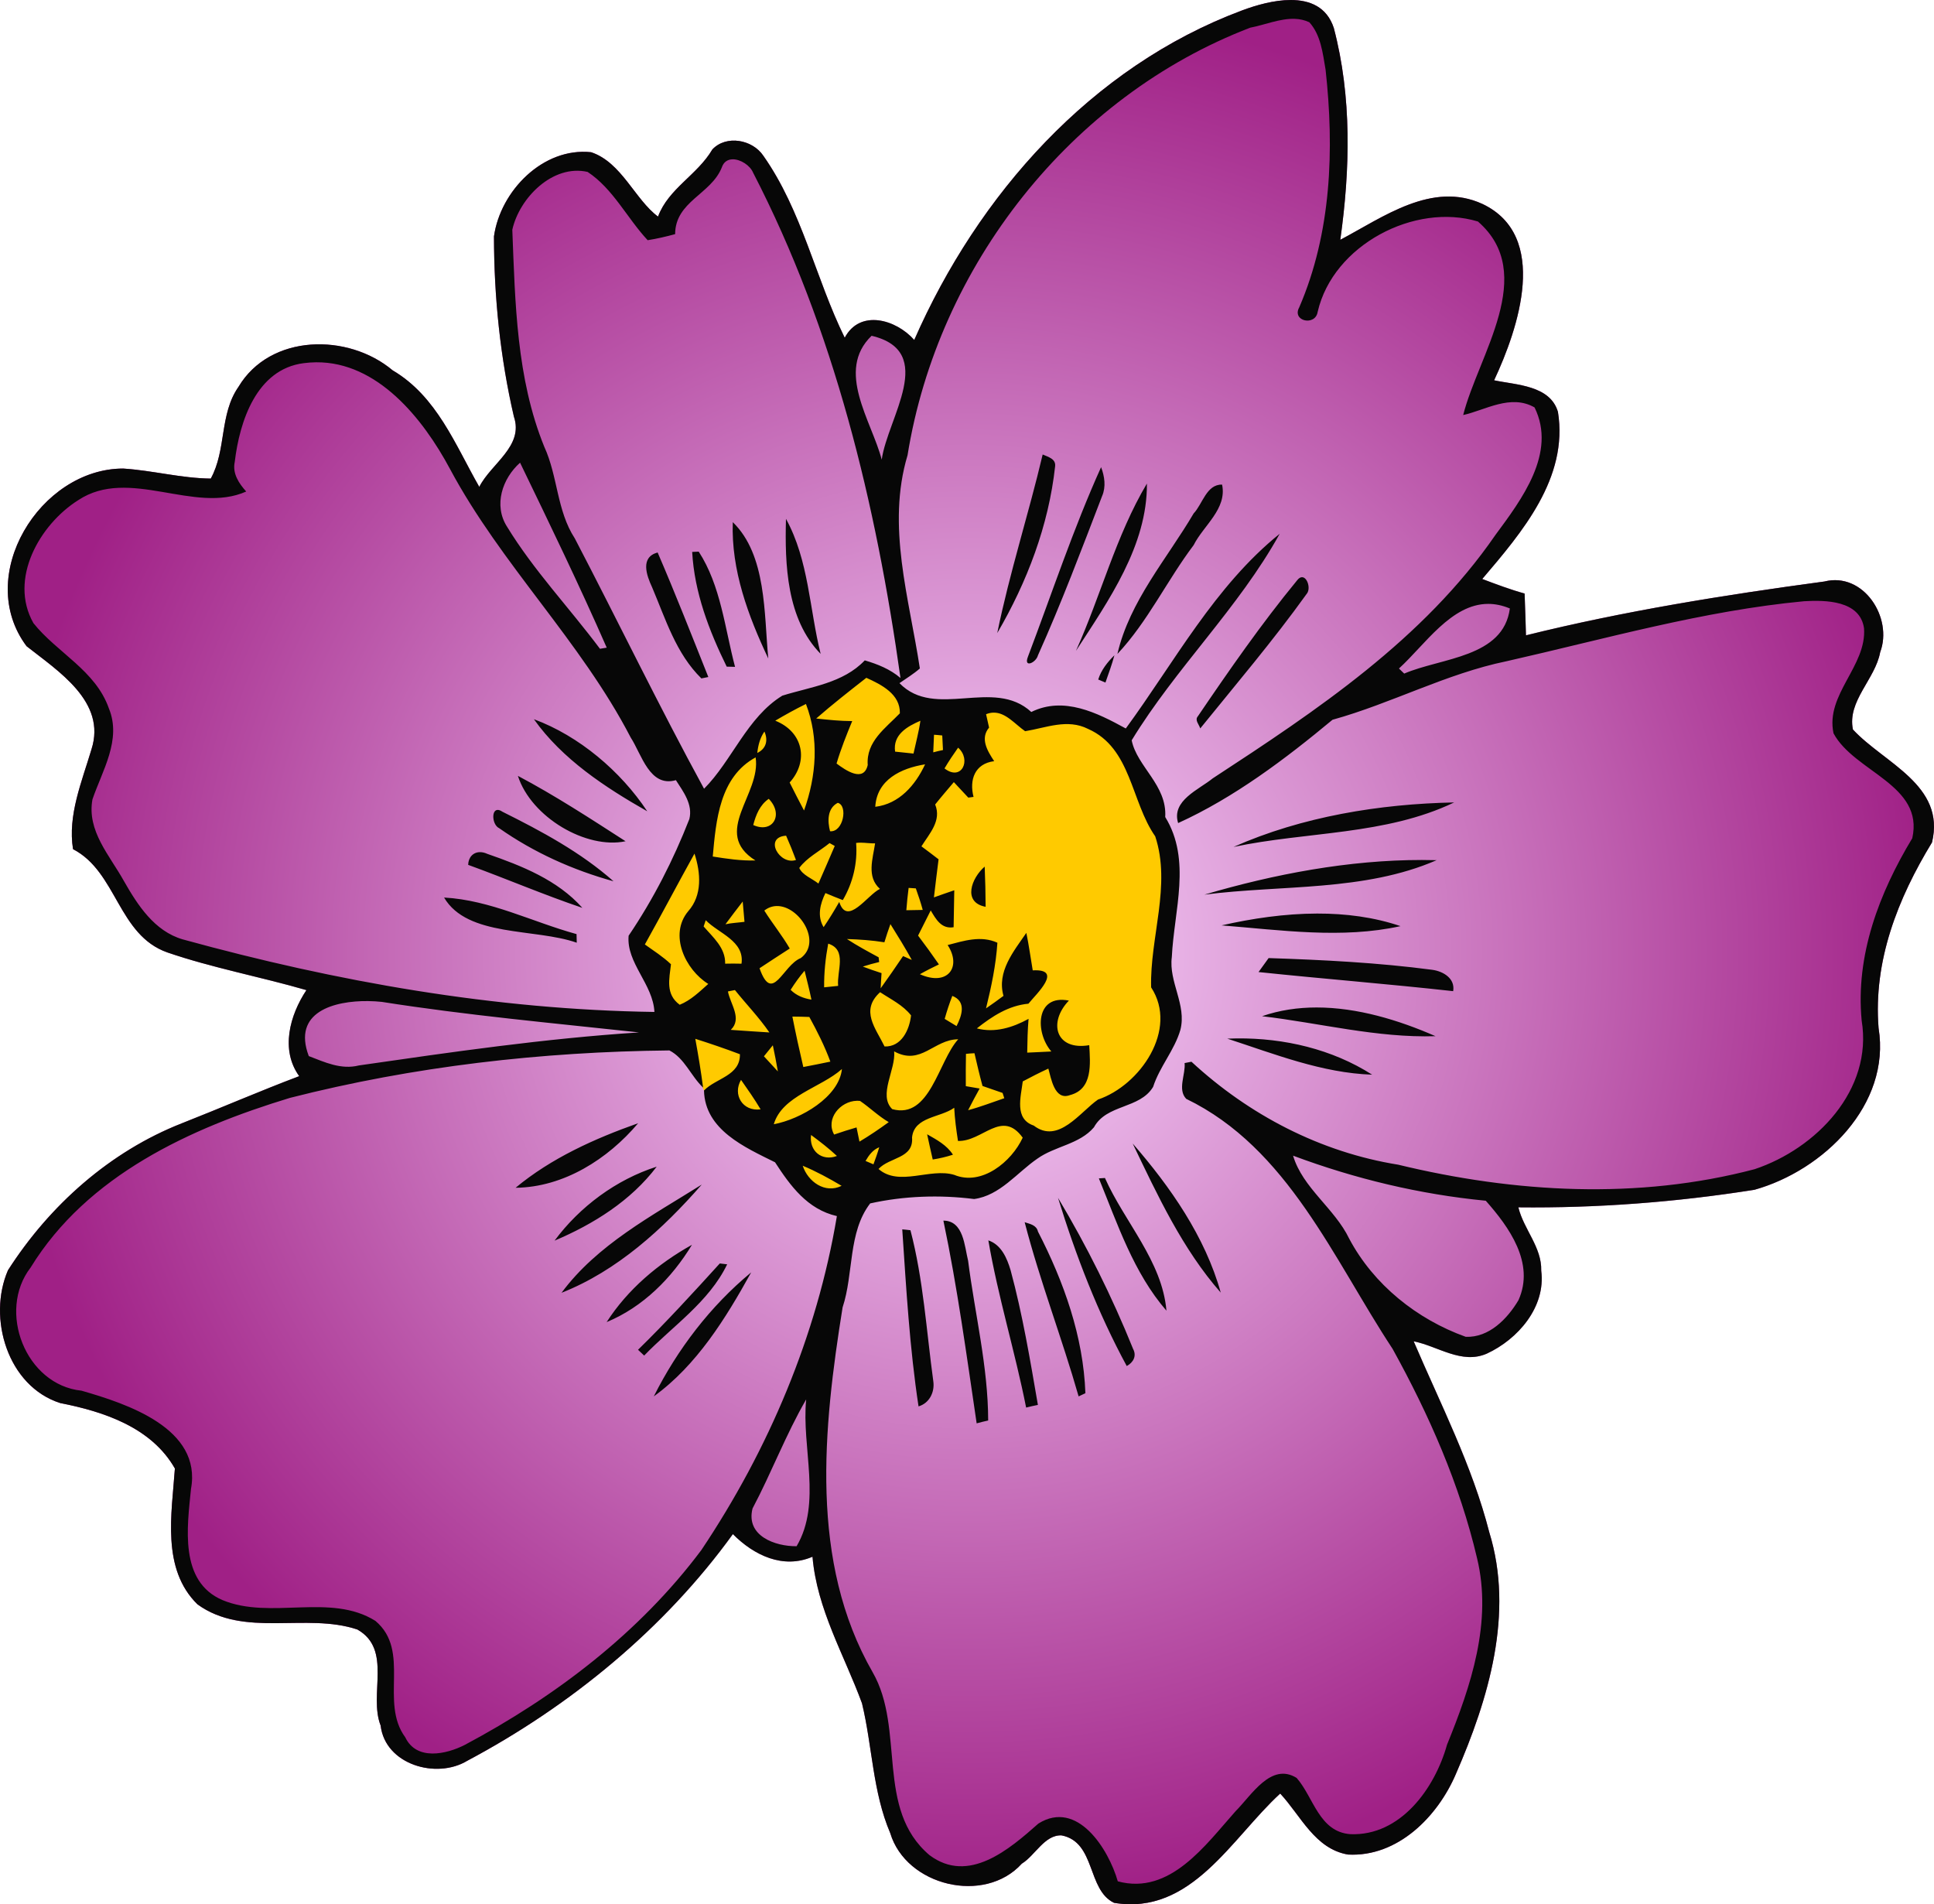
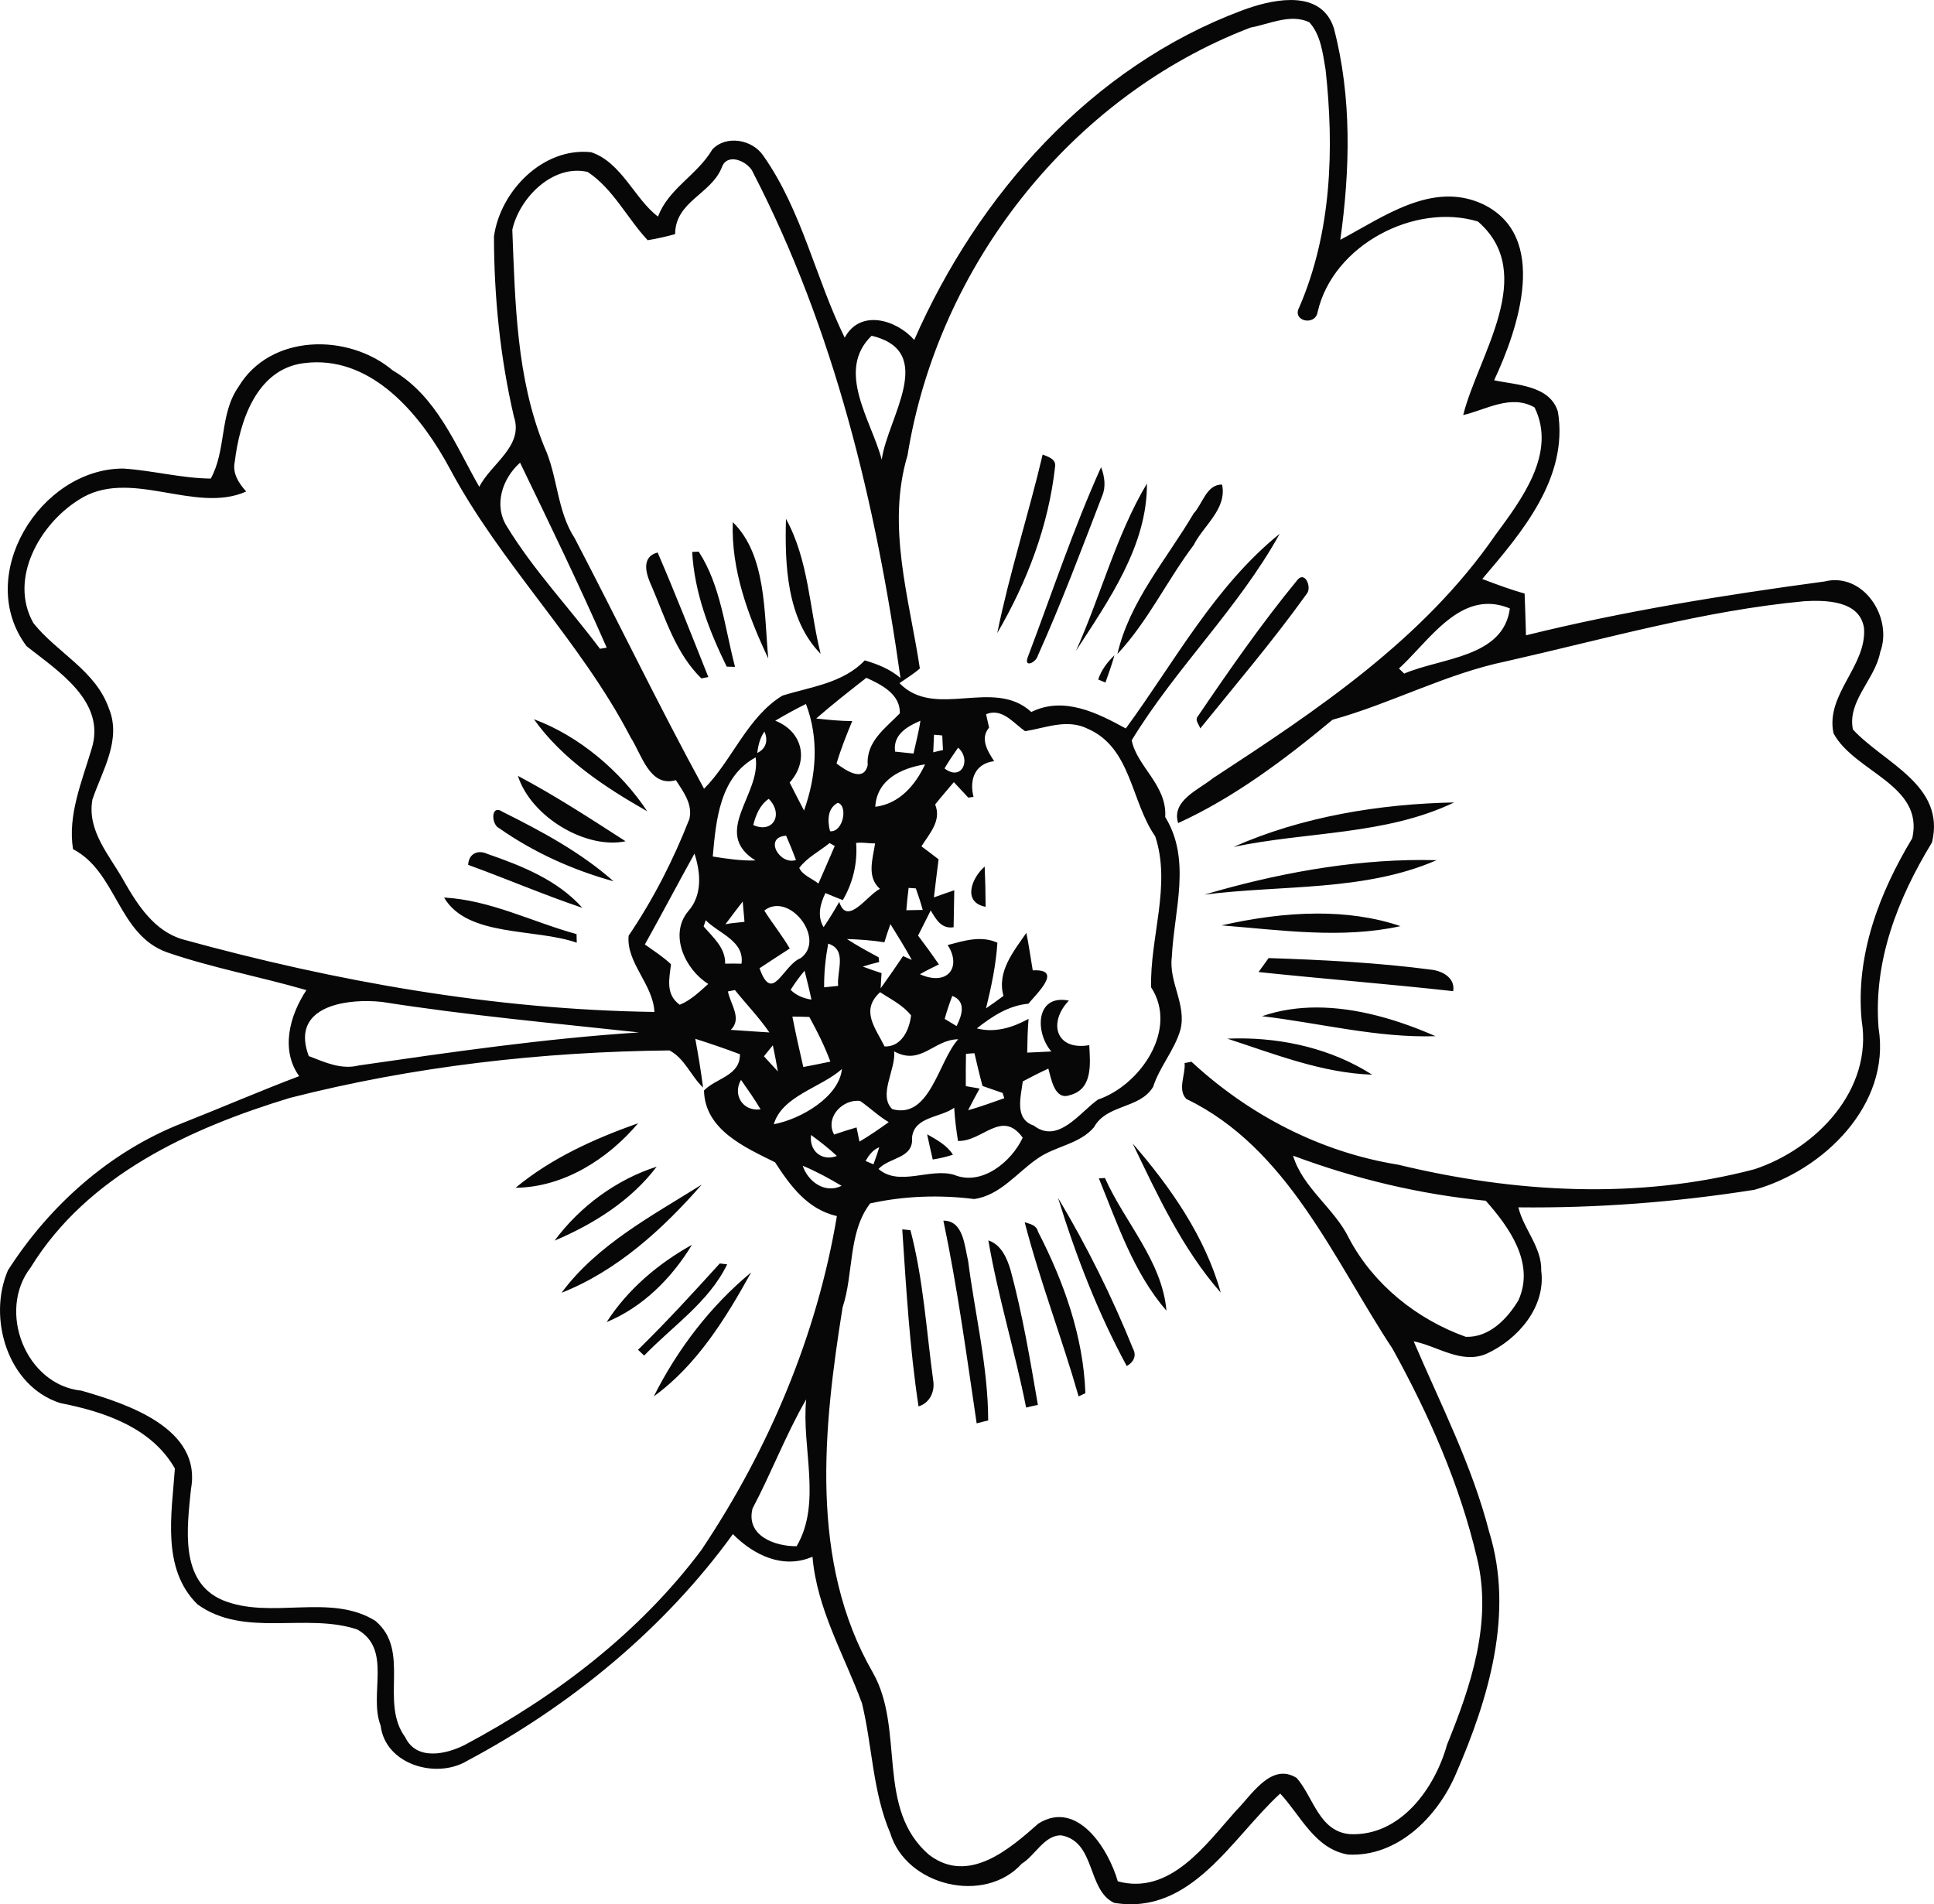
<svg xmlns="http://www.w3.org/2000/svg" id="svg8573" height="297.42mm" width="302.09mm" version="1.1" viewBox="0 0 1070.412 1053.849">
  <defs id="defs8575">
    <radialGradient id="radialGradient9482" gradientUnits="userSpaceOnUse" cy="-7.638" cx="700" gradientTransform="matrix(1 0 0 .985 0 -.118)" r="535.21">
      <stop id="stop9478" stop-color="#fbd9ff" offset="0" />
      <stop id="stop9480" stop-color="#a02086" offset="1" />
    </radialGradient>
  </defs>
  <g id="layer1" transform="translate(-164.79 534.56)">
    <g id="g9488">
-       <path id="rect9461" d="m879.21-534.56c-9.255-0.011-19.318 2.887-27.064 5.793-83.475 31.212-146.11 102.04-181.35 182.33-10.075-11.4-30.037-17.126-38.475-1.238-16.188-32.925-23.638-70.3-45.062-100.72-6-8.938-20.512-11.65-28.199-3.475-8.363 14.225-24.264 21.587-30.076 37.162-12.738-9.412-20.175-30.05-37.037-35.625-26.612-2.825-50.224 21.438-53.762 46.588 0.037 33.488 3.45 67.074 11.025 99.736 5.588 16.4-12.7 26.05-19.15 38.875-13.312-23.275-23.463-50.061-47.963-64.486-24.588-20.675-67.775-20.326-85.35 9.199-10.575 15.15-6.563 34.813-15.301 50.713-16.35-0.175-32.274-4.513-48.486-5.551-46.025 0.025-82.6 59.45-53.463 98.312 17.425 13.762 44.374 30.712 35.924 57.062-5.312 17.838-13.248 36.551-10.211 55.264 24.35 12.625 24.825 47.561 52.25 57.174 25.1 8.6 51.425 13.438 76.912 20.838-9.188 13.825-14.513 33.026-3.988 47.613-21.8 8.225-43.188 17.525-64.875 26.062-39.9 15.65-73.338 45.499-96.312 81.361-11.425 26.375-0.213 64.188 28.912 73.488 24.188 4.737 50.502 13.462 63.477 36.225-1.75 25.112-7.537 55.513 12.5 75.176 25.888 18.75 60.049 4.399 88.486 13.924 19.538 11.05 6.139 35.975 12.889 53.15 2.55 21.625 30.825 29.838 47.938 19.5 56.988-30.312 109.17-73.075 147.02-125.44 11.587 11.688 27.75 19.538 44.062 12.525 2.462 29.1 17.563 54.3 27.4 81.125 5.75 23.788 5.862 48.926 15.625 71.801 8.787 29.25 52.15 39.75 72.838 16.912 7.3-4.438 12.613-16.064 21.988-15.639 18.988 3.712 14.037 30.114 29.037 37.326 42.825 7.162 65.15-35.925 91.975-60.475 11.425 12.262 19.188 30.662 37.562 33.762 27.462 1.462 49.612-20.999 59.688-44.637 18.1-41.562 32.313-88.9 18.463-133.75-9.425-36.862-26.964-70.851-41.826-105.64 13.3 2.612 26.514 12.912 40.451 6.812 17.225-7.95 32.762-25.799 30.137-45.924 0.35-13.012-9.7-22.877-12.65-35.039 43.725 0.475 87.489-2.887 130.66-9.725 38.15-10.688 75.599-47.05 68.699-89.5-2.975-37.2 10.637-71.688 29.574-102.75 7.638-31.75-26.548-43.825-43.774-62.475-3.25-15.738 12.361-27.837 15.086-42.787 7.175-19.038-9.212-44.563-30.912-39.113-55.4 7.463-110.81 16.325-165.12 29.775-0.237-7.737-0.462-15.5-0.762-23.125-7.963-2.2-15.737-5.138-23.437-8.051 22-25.812 47.774-55.936 41.887-92.486-4.35-14.712-22.974-14.85-35.324-17.475 13.513-28.85 30.713-79.951-6.438-97.576-27.9-12.838-54.976 7.301-78.701 19.826 5.45-38.85 6.45-79.113-3.6-117.24-3.858-11.707-13.308-15.456-23.797-15.469z" fill="url(#radialGradient9482)" />
-       <path id="path9486" d="m545.32 49.714 13.919 29.329 41.756 30.82 13.919 17.896 49.213-2.983 44.242-1.491 32.311-23.364 29.329-16.901 28.832-21.872 16.901-32.311-8.451-31.814 3.977-60.149-27.838-66.611-35.791-10.936-12.925 4.474-14.913-7.457h-39.768l-27.34-16.901-9.445-4.474-22.867 17.896-13.422-1.491-20.381 13.422-30.323 40.762-15.41 38.774-21.872 36.785 0.497 15.907z" fill-rule="evenodd" fill="#ffca00" />
      <path id="path510" d="m879.21-534.56c-9.255-0.011-19.318 2.887-27.064 5.793-83.475 31.212-146.11 102.04-181.35 182.33-10.075-11.4-30.037-17.126-38.475-1.238-16.188-32.925-23.638-70.3-45.062-100.72-6-8.938-20.512-11.65-28.199-3.475-8.363 14.225-24.264 21.587-30.076 37.162-12.738-9.412-20.175-30.05-37.037-35.625-26.612-2.825-50.224 21.438-53.762 46.588 0.037 33.488 3.45 67.074 11.025 99.736 5.588 16.4-12.7 26.05-19.15 38.875-13.312-23.275-23.463-50.061-47.963-64.486-24.588-20.675-67.775-20.326-85.35 9.199-10.575 15.15-6.563 34.813-15.301 50.713-16.35-0.175-32.274-4.513-48.486-5.551-46.025 0.025-82.6 59.45-53.463 98.312 17.425 13.762 44.374 30.712 35.924 57.062-5.312 17.838-13.248 36.551-10.211 55.264 24.35 12.625 24.825 47.561 52.25 57.174 25.1 8.6 51.425 13.438 76.912 20.838-9.188 13.825-14.513 33.026-3.988 47.613-21.8 8.225-43.188 17.525-64.875 26.062-39.9 15.65-73.338 45.499-96.312 81.361-11.425 26.375-0.213 64.188 28.912 73.488 24.188 4.737 50.502 13.462 63.476 36.225-1.75 25.112-7.537 55.513 12.5 75.176 25.888 18.75 60.049 4.399 88.486 13.924 19.538 11.05 6.139 35.975 12.889 53.15 2.55 21.625 30.825 29.838 47.938 19.5 56.988-30.312 109.17-73.075 147.02-125.44 11.588 11.688 27.75 19.538 44.062 12.525 2.462 29.1 17.563 54.3 27.4 81.125 5.75 23.788 5.862 48.926 15.625 71.801 8.787 29.25 52.15 39.75 72.838 16.912 7.3-4.438 12.613-16.064 21.988-15.639 18.988 3.712 14.037 30.114 29.037 37.326 42.825 7.162 65.15-35.925 91.975-60.475 11.425 12.262 19.188 30.662 37.562 33.762 27.462 1.462 49.612-20.999 59.688-44.637 18.1-41.562 32.313-88.9 18.463-133.75-9.425-36.862-26.964-70.851-41.826-105.64 13.3 2.612 26.514 12.912 40.451 6.812 17.225-7.95 32.762-25.799 30.137-45.924 0.35-13.012-9.7-22.877-12.65-35.039 43.725 0.475 87.489-2.887 130.66-9.725 38.15-10.688 75.599-47.05 68.699-89.5-2.975-37.2 10.637-71.688 29.574-102.75 7.638-31.75-26.548-43.825-43.774-62.475-3.25-15.738 12.361-27.837 15.086-42.787 7.175-19.038-9.212-44.563-30.912-39.113-55.4 7.463-110.81 16.325-165.12 29.775-0.237-7.737-0.462-15.5-0.762-23.125-7.963-2.2-15.738-5.138-23.438-8.051 22-25.812 47.774-55.936 41.887-92.486-4.35-14.712-22.974-14.85-35.324-17.475 13.513-28.85 30.713-79.951-6.438-97.576-27.9-12.838-54.976 7.301-78.701 19.826 5.45-38.85 6.45-79.113-3.6-117.24-3.858-11.707-13.308-15.456-23.797-15.469zm2.232 10.428c2.736 0.101 5.425 0.651 8.016 1.879 6.4 7.075 7.425 17.125 9 26.225 4.862 44.1 3.261 90.276-14.576 131.55-4.263 7.675 8.963 10.624 10.213 2.449 8.55-37.05 53.812-60.524 88.688-49.949 33.35 28.95 0.225 73.912-8.162 107.1 12.175-2.663 26.225-11.788 39.5-4.213 12.388 25.2-7.2 51.013-21.662 70.588-39.825 57.775-98.738 96.987-156.49 134.72-7.575 6.2-23.001 12.262-19.113 24.725 31-14.1 59.288-35.436 85.438-57.174 32.675-9.062 62.938-25.514 96.301-32.389 54.588-12.338 108.85-27.963 164.72-33.213 11.738-0.688 30.987-0.523 33.162 14.977 1.5 20.975-21.448 36.562-16.898 58.1 11.512 21.5 50.25 28.438 43.6 58.088-18.3 30.312-31.464 64.749-28.014 100.86 6.338 38.462-25.162 70.938-59.25 82.301-64.525 17.012-132.82 13.099-197.24-2.488-43.1-6.925-82.576-27.536-114.45-56.986-0.938 0.175-2.837 0.549-3.787 0.736 0.613 6.275-4.061 14.626 0.889 19.801 56.338 27.262 81.562 88.861 114.22 138.36 20.175 36.475 37.186 75.101 46.736 115.8 8.575 35.35-3.361 70.762-16.611 103.29-6.775 24.25-25.789 50.6-53.451 49.5-17.375-1.25-20.398-20.462-29.774-31.125-14.188-8.838-25.052 9.713-33.789 18.4-16.575 18.588-36.262 46.649-65.199 38.824-5.125-17.875-22.401-45.449-43.926-31.986-15.962 14.112-38.588 33.8-60.312 17.475-30.125-25.6-13.275-69.562-31.438-101.2-35.125-61.125-27.362-135.11-16.637-201.93 6.213-18.725 2.924-41.475 15.262-57.537 18.675-4.15 38.476-4.838 57.539-2.426 14.3-1.925 23.686-14.575 34.961-22.312 9.762-7 23.314-7.924 31.352-17.387 7.05-12.912 25.325-10.051 32.75-22.363 3.625-11.238 11.837-20.287 15.1-31.574 3.55-13.888-6.55-26.462-4.75-40.287 1.238-25.775 11-53.752-3.65-77.477 1.087-17.687-15.625-27.861-18.562-42.461 24.275-39.875 59.237-73.289 81.912-114.29-35.95 28.975-58.224 70.963-85.174 107.74-15.812-8.662-34.313-17.988-52.301-9.125-20.888-19.262-53.2 4.4-72.963-15.963 3.812-2.65 7.837-5.088 11.287-8.125-5.9-38.988-18.562-78.799-6.812-118.01 16.85-104.66 90.301-198.52 189.68-236.62 7.8-1.462 16.45-5.183 24.66-4.879zm-311.16 77.73c4.408-0.061 9.68 3.412 11.32 7.373 44.925 86.938 68.026 183.26 81.576 279.68-5.688-4.875-12.664-7.675-19.764-9.75-12.038 12.662-29.862 14.586-45.625 19.523-19.5 11.962-27.912 36.101-43.324 51.514-24.9-45.613-47.513-92.488-71.551-138.56-10-15.338-9.349-34.376-16.887-50.701-15.425-37.938-16.1-79.812-17.688-120.1 3.888-17.625 22.413-36.4 41.676-32 14.112 9.3 21.824 25.55 33.236 37.787 5.125-0.812 10.189-1.987 15.201-3.35 0.087-18.15 19.799-21.974 25.799-36.824 1.05-3.239 3.385-4.549 6.029-4.586zm76.908 97.66c36.575 8.662 8.751 45.551 5.613 68.551-5.649-21.55-25.701-49.113-5.613-68.551zm-307.44 14.674c33.966-0.285 59.135 31.098 74.064 58.965 28.325 52.988 72.376 95.3 100.05 148.69 6.062 9.287 10.462 27.775 25.012 23.6 4.1 6.388 9.464 13.4 7.451 21.525-8.85 22.65-19.988 44.438-33.613 64.562-1.363 15.038 13.525 26.788 14.275 42.188-88.438-1.238-175.92-16.725-261.04-40.15-15.725-4.562-25.001-19.012-32.639-32.412-7.787-14.038-20.55-27.639-17.35-45.076 5.463-15.987 16.237-33.037 9.1-50.324-7.362-21.062-28.612-30.751-41.762-47.201-13.8-24.362 3.387-54.562 24.787-68.062 28.162-18.662 64.35 8 92.975-4.787-4.037-4.475-7.75-10.024-6.338-16.424 2.663-22.4 12.038-51.264 38.113-54.602 2.342-0.311 4.646-0.469 6.91-0.488zm402.13 51.027c-7.8 33.062-18.349 65.537-25.137 98.824 16.512-28.262 28.45-59.588 32.025-92.275 0.512-4.188-3.939-5.224-6.889-6.549zm-289.25 4.537c16.4 33.912 32.838 67.849 47.963 102.36-0.938 0.15-2.813 0.463-3.738 0.625-16.962-22.688-36.7-43.424-51.475-67.637-7.525-11.838-2.562-26.612 7.25-35.35zm321.58 2.475c-15.388 34.075-27.225 69.913-40.5 104.93-2.525 6.5 4.537 3.25 5.537-0.75 12.988-28.9 24.15-58.612 35.525-88.188 2.237-5.138 1.375-10.938-0.562-15.988zm25.361 9.074c-17.2 28.925-25.475 62.014-39.275 92.576 18.075-27.838 39.55-58.289 39.275-92.576zm41.613 0.576c-8.662-0.225-10.813 10.812-15.738 15.949-14.875 25.288-35.449 48.55-42.199 77.775 16.788-17.85 27.474-40.726 42.199-60.238 5.45-10.888 18.538-19.974 15.738-33.486zm-241.38 18.949c-0.675 25.225 0.338 55.512 19.188 74.725-6.237-24.95-6.537-51.737-19.188-74.725zm-29.438 1.826c-0.95 26.475 8.5 51.873 19.65 75.461-2.388-24.762-0.9-57.273-19.65-75.461zm-18.85 16.324c-0.9 0.037-2.712 0.125-3.625 0.162 1.238 22.438 9.311 43.513 19.111 63.488 1.525 0 3.063 0.036 4.613 0.111-5.662-21.388-7.875-44.937-20.1-63.762zm-22.75 0.463c-9.675 2.625-6.2 12.525-3.062 19.25 7.487 17.588 13.225 36.712 27.287 50.449 0.95-0.2 2.875-0.588 3.838-0.775-9.188-23.038-18.25-46.186-28.062-68.924zm356.63 13.682c-0.858 0.009-1.803 0.539-2.76 1.818-19.7 23.962-37.426 49.5-54.863 75.162-1.875 2.112 0.674 4.525 1.324 6.713 19.875-24.55 40.414-48.701 58.826-74.363 2.5-2.764 0.537-9.364-2.527-9.33zm103.04 14.77c3.791-0.002 7.785 0.773 12.018 2.535-3.6 27.275-37.939 27.202-58.476 36.039-0.988-0.988-1.95-1.925-2.912-2.812 14.333-13.025 28.899-35.751 49.371-35.762zm-206.85 28.436c-3.85 3.8-7.325 8.163-8.963 13.426 1.325 0.512 2.663 1.074 4 1.674 1.738-5.013 3.6-9.987 4.963-15.1zm-137.3 12.475c8.35 3.775 18.826 9.025 18.551 19.65-7.95 8.238-18.737 15.575-17.787 28.625-2.263 9.9-12.388 2.787-17.25-0.838 2.375-8.012 5.475-15.786 8.662-23.486-6.662-0.013-13.313-0.713-19.926-1.426 8.988-7.838 18.362-15.188 27.75-22.525zm-33.424 14.488c7.35 19.25 5.775 39.787-1.062 58.949-2.725-5.175-5.388-10.324-7.963-15.486 10.6-11.688 7.687-27.987-7.963-34.225 5.562-3.275 11.201-6.413 16.988-9.238zm103.71 4.789c6.877-0.198 12.02 6.434 17.6 10.273 11.588-1.863 23.375-7.088 34.875-1.25 23.912 10.575 23.662 40.151 37.125 59.426 8.975 27.075-3.014 56.036-2.264 83.586 15.25 23.325-6.136 54.25-29.398 62.088-9.912 6.862-21.976 24.888-35.576 14.4-10.838-3.663-7.124-15.838-6.074-24.438 4.662-2.487 9.362-4.888 14.162-7.088 1.525 5.263 3.387 17.887 11.975 14.662 12.762-3.312 11.2-17.488 10.662-27.625-18.55 3.175-22.911-12.536-11.274-24.674-18.588-3.7-18.764 17.75-9.701 28.162-4.475 0.188-8.911 0.487-13.361 0.637 0.113-6.362 0.212-12.462 0.75-18.688-8.725 4.8-18.725 7.913-28.625 5.275 8.488-6.7 17.524-12.637 28.549-13.662 4.325-5.4 19.614-19.399 2.389-18.449-1.2-6.95-2.114-13.888-3.539-20.75-7.013 10.2-16.448 21.474-12.648 34.861-3.175 2.362-6.389 4.687-9.664 6.912 2.938-11.962 5.502-24.037 6.289-36.324-9.1-4.15-18.514-1.063-27.539 1.287 7.9 12.025 0.138 23.075-15.35 16.15 3.438-1.962 6.988-3.7 10.525-5.438-3.763-5.438-7.562-10.712-11.537-15.938 2.312-4.688 4.65-9.313 7-13.926 2.825 4.725 5.849 10.414 12.674 9.289 0.15-6.862 0.275-13.689 0.363-20.451-3.775 1.262-7.512 2.6-11.262 3.938 0.85-7.088 1.662-14.062 2.574-21.074-3.175-2.462-6.338-4.851-9.488-7.176 4.487-7.15 11.252-14.2 7.601-23.162 3.362-4.237 6.873-8.262 10.336-12.375 2.65 2.788 5.35 5.699 8 8.574l2.9-0.398c-2.425-9.438 0.676-18.438 11.426-19.775-3.725-5.638-7.926-12.5-2.826-18.588-0.575-2.487-1.15-4.95-1.662-7.4 1.406-0.566 2.74-0.836 4.014-0.873zm-254.28 3.637c15.738 22.162 39.424 37.698 62.736 50.961-14.712-22.2-37.736-41.711-62.736-50.961zm213.92 0.85c-0.875 6.15-2.499 12.012-3.824 18.162-3.413-0.388-6.812-0.749-10.188-1.074-1.325-9.363 6.662-13.925 14.012-17.088zm-86.336 5.975c2.138 4.85 1.011 9.462-3.951 11.85 0.463-4.2 1.514-8.375 3.951-11.85zm93.861 1.775c1.512 0.087 3.025 0.225 4.562 0.4 0.1 2.013 0.3 6.05 0.4 8.062-1.812 0.362-3.612 0.798-5.387 1.273 0.125-3.3 0.261-6.549 0.424-9.736zm13.338 7.15c7.537 6.65 1.912 18.849-7.525 11.486 2.337-3.975 4.9-7.774 7.525-11.486zm-112.07 5.375c3.175 20.437-24.688 41.574-0.113 57.049-7.938 0.225-15.813-0.938-23.613-2.188 1.812-20.075 3.801-44.024 23.726-54.861zm93.799 3.85c-5.362 11.488-14.262 21.888-27.574 23.5 0.863-15.013 14.262-21.363 27.574-23.5zm-225.38 6.375c7.4 22.987 37.962 40.788 59.6 36.188-19.525-12.575-39.062-25.325-59.6-36.188zm138.85 12.713c8.45 8.688 2.239 19.4-8.586 14.5 1.438-5.562 3.661-11.15 8.586-14.5zm379.34 2c-41.112 0.8-84.236 7.825-122.11 24.625 40.562-8.588 84.086-6.412 122.11-24.625zm-341.14 0.211c5.75 1.475 3.075 16.414-4.275 15.727-1.462-5.6-1.562-12.714 4.275-15.727zm-188.17 3.922c-3.737-0.052-3.071 8.331 0.736 10.092 19.125 13.438 40.788 23.188 63.312 29.4-18.162-16.088-39.914-27.738-61.514-38.5-1.002-0.684-1.843-0.983-2.535-0.992zm159.57 14.266c1.95 4.4 3.773 8.887 5.461 13.438-9.05 3.087-18.098-12.6-5.461-13.438zm41.328 3.859c2.619 0.022 5.334 0.466 7.922 0.391-1.238 8.512-4.838 18.5 2.688 25.188-6.912 3.288-18.1 21.002-22.525 7.227-2.725 4.725-5.55 9.412-8.65 13.949-3.688-6.1-1.9-12.913 1-18.863 3.175 1.35 6.388 2.651 9.625 3.889 5.625-9.575 8.226-20.575 7.363-31.625 0.844-0.122 1.705-0.162 2.578-0.154zm-17.266 0.229c0.713 0.4 2.136 1.2 2.861 1.6-2.938 6.963-6.025 13.838-9.037 20.801-3.45-2.775-8.887-4.687-10.6-8.637 4.138-5.662 11.225-9.251 16.775-13.764zm-193.46 5.019c-3.745 0.009-6.443 2.775-6.574 7.031 21.162 7.688 41.888 16.599 63.213 23.799-13.762-15.45-33.537-23.262-52.6-29.875-1.425-0.656-2.791-0.958-4.039-0.955zm118.69 0.807c3.45 10.562 4.449 23.025-3.514 31.938-10.762 12.962-1.561 32.313 11.139 40.188-4.85 4.312-9.651 9.048-15.801 11.523-7.987-5.8-5.75-14.349-4.838-22.424-4.425-4.2-9.549-7.439-14.449-10.951 9.325-16.675 18.2-33.586 27.463-50.273zm402.67 3.525c-40.44-0.026-81.719 7.783-120.46 19.186 42.738-5.5 88.475-1.637 128.54-19.074-2.688-0.073-5.38-0.11-8.076-0.111zm-242.05 3.674c-7.287 6.225-12.451 19.801 0.512 22.238-0.025-7.475-0.199-14.901-0.512-22.238zm-42.1 11.775c1 0.062 2.986 0.2 3.986 0.275 1.4 3.913 2.726 7.874 3.826 11.924-2.275 0.037-6.801 0.125-9.076 0.162 0.3-4.3 0.764-8.199 1.264-12.361zm-257.12 5.338c12.962 22.038 50.275 16.862 73.438 25-0.051-1.625-0.088-3.226-0.113-4.764-24.438-6.713-47.737-18.861-73.324-20.236zm165.29 2.199c0.3 3.487 0.699 7.551 0.986 11.238-3.5 0.475-7.087 0.6-10.537 1.35 3.138-4.275 6.351-8.413 9.551-12.588zm18.717 2.502c12.525-0.345 25.362 19.884 13.434 28.785-10.05 4-15.688 25.901-22.838 5.639 5.562-3.7 11.125-7.289 16.725-10.914-4.25-7.312-9.6-13.875-14.088-21 2.139-1.678 4.448-2.446 6.768-2.51zm299.2 4.162c-17.88 0.04-35.909 2.691-52.869 6.549 32.738 2.587 66.614 7.575 99.014 0.412-14.707-4.998-30.368-6.996-46.144-6.961zm-338.38 3.686c7.05 7.287 21.576 11.425 19.801 24.063-3.038-0.087-6.051-0.087-9.051-0.012 0.225-8.787-6.712-14.55-11.912-20.6 0.375-1.188 0.762-2.339 1.162-3.451zm102.22 2.162c4.062 6.5 8.125 13.062 11.838 19.812-1.613-0.75-3.225-1.462-4.838-2.125-4.037 5.975-8.163 11.938-12.4 17.838 0.113-2.837 0.313-5.637 0.488-8.412-3.5-1.137-6.963-2.313-10.375-3.613 2.987-0.975 6.013-1.798 9.062-2.523-0.075-0.65-0.226-1.963-0.301-2.613-5.95-3.225-11.899-6.426-17.549-10.113 6.925 0.212 13.886 0.701 20.736 1.801 1.025-3.4 2.15-6.751 3.338-10.051zm-34.438 10.801c10.7 3.388 4.675 15.175 5.5 23.375-2.575 0.275-5.162 0.551-7.75 0.801-0.087-8.15 0.775-16.226 2.25-24.176zm243.76 7.988c-1.863 2.562-3.714 5.149-5.576 7.736 35.862 3.763 71.925 6.601 107.72 10.576 1.188-7.05-5.474-10.962-11.512-11.812-30.062-3.975-60.362-5.487-90.637-6.5zm-256.83 7c1.288 5.175 2.687 10.636 3.787 15.986-4.3-0.662-8.424-2.275-11.512-5.412 2.35-3.7 4.887-7.262 7.725-10.574zm-38.55 10.705c6.287 7.838 13.35 15.124 19.062 23.449-7.138-0.425-14.261-0.936-21.361-1.424 6.475-6.2-0.289-14.326-1.576-21.264 0.963-0.188 2.9-0.562 3.875-0.762zm80.352 1.176c5.9 3.913 12.675 7.136 17.125 12.836-0.875 7.938-5.264 17.539-14.664 17.201-4.862-10.075-13.648-19.85-2.461-30.037zm39.961 2.049c7.888 3.1 5.327 10.851 2.352 16.701-2.2-1.337-4.401-2.664-6.576-3.977 1.212-4.325 2.612-8.575 4.225-12.725zm-323.38 2.871c2.664 0.03 5.231 0.188 7.59 0.441 47.238 7.438 94.888 11.75 142.4 16.9-51.988 3.35-103.56 10.838-155.07 18.275-9.787 2.487-18.85-1.763-27.713-5.176-9.286-24.522 14.148-30.649 32.797-30.441zm524.97 3.537c-10.243 0.005-20.394 1.455-30.16 4.83 31.962 3.763 63.664 12.075 96.014 11.062-20.32-8.912-43.31-15.902-65.84-15.892zm-290.11 5.043c3.112 0.013 6.237 0.086 9.387 0.211 4.375 7.963 8.476 16.125 11.639 24.713-4.987 1-9.962 2.076-14.975 2.988-2.188-9.3-4.201-18.575-6.051-27.912zm245.95 12.074c-1.741 0.017-3.481 0.062-5.215 0.137 26.025 8.488 52.501 19.025 80.139 19.938-22.125-14.156-48.809-20.335-74.924-20.074zm-299.68 0.225c8.275 2.638 16.551 5.45 24.701 8.537 0.2 11.925-13.201 13.176-19.889 20.051 0.487 21.825 22.664 31.462 39.326 39.75 8.475 13.025 17.875 26.013 34.225 29.775-11.05 66.125-37.799 129.27-75.012 184.82-34.225 45.75-80.738 81.112-130.9 107.81-10.388 5.312-26.75 8.85-32.963-4.162-14.388-19.5 3.263-47.774-16.537-64.449-24.925-15.638-57.963-0.413-84.676-11.525-23.962-10.288-19.5-40.3-17.4-61.475 6.175-33.562-35.437-47.175-60.6-54.4-30.962-3.188-46.775-44.064-28.162-68.139 31.362-51.05 88.324-77.111 143.51-93.898 68.562-17.488 139.41-25.539 210.05-26.264 8.45 4.325 11.874 14.163 18.637 20.551-1.175-9.062-2.675-18.051-4.312-26.988zm145.51 0.264c-11.038 12.125-15.576 44.436-36.514 38.648-7.95-7.775 2.075-21.873 1.062-31.961 14.862 8.162 21.914-6.65 35.451-6.688zm-102.6 3.323c1 4.713 1.975 9.638 2.787 14.463-2.612-2.85-5.175-5.575-7.713-8.375 1.637-2.062 3.276-4.1 4.926-6.088zm111.6 4.387c1.4 6.013 2.812 12.125 4.449 18.125 3.688 1.288 7.401 2.564 11.113 3.852 0.237 0.725 0.713 2.199 0.938 2.924-6.638 2.263-13.214 4.825-20.014 6.625 2.038-4.05 4.213-8.074 6.375-11.986-1.913-0.325-5.738-0.988-7.65-1.312-0.025-6.1-0.05-11.9 0.088-17.875 1.55-0.163 3.114-0.289 4.701-0.352zm-73.352 8.738c-1.575 15.488-22.824 27.788-37.711 30.562 4.588-15.738 26.111-20.2 37.711-30.562zm-55.85 6.012c3.725 5.325 7.488 10.675 10.838 16.312-10.05 1.325-15.588-8.238-10.838-16.312zm64.062 11.578c0.606-0.015 1.217 0.013 1.826 0.086 5.412 3.688 10.149 8.4 15.861 11.725-5.237 3.812-10.624 7.475-16.199 10.787-0.412-1.962-1.213-5.888-1.613-7.863-4.175 1.188-8.3 2.551-12.412 3.951-4.887-8.777 3.443-18.467 12.537-18.686zm53.938 3.859c0.3 6.138 1.126 12.226 2.076 18.363 13.6 0.475 24.262-17.788 35.824-1.812-6.15 13.338-22.699 26.9-37.887 20.588-13.375-4.037-30.502 6.674-41.914-3.264 6.062-6.625 19.538-5.675 18.551-17.438 1.188-11.6 15.637-10.875 23.35-16.438zm-174.94 8.551c-24.112 8.537-48.036 19.287-67.836 35.725 26.612-0.263 51.086-15.887 67.836-35.725zm159.94 6.125c0.975 4.612 2.014 9.188 3.102 13.963 3.788-0.588 7.537-1.475 11.188-2.662-3.362-5.287-9.014-8.301-14.289-11.301zm-64.236 0.387c4.925 3.638 9.825 7.413 14.312 11.613-8.412 3.163-15.475-2.851-14.312-11.613zm178.01 4.727c13.775 28.7 27.563 58.424 48.738 82.512-8.613-30.925-27.901-58.537-48.738-82.512zm-140.28 2.062c-0.912 3.175-2.049 6.299-3.199 9.449-1.462-0.662-2.925-1.288-4.375-1.863 1.825-3.175 4.062-6.198 7.574-7.586zm229.05 4.662c34.362 12.825 70.1 21.4 106.65 24.938 12.788 14.438 27.349 34.462 18.111 55.012-6.1 10.3-16.262 20.826-29.199 20.301-26.988-9.688-50.938-28.812-64.5-54.312-8.037-16.75-25.775-28.075-31.062-45.938zm-271.4 5.574c7.45 3.1 14.563 6.976 21.525 11.113-9.2 4.537-18.65-2.313-21.525-11.113zm-80.824 0.514c-22.375 7.138-42.563 22.112-56.525 40.938 21.525-9.113 42.263-22.075 56.525-40.938zm248.1 6.262c-0.838 0.05-2.526 0.162-3.363 0.225 10.362 25.3 19.188 52.2 37.4 73.213-2.362-27.475-23.137-48.95-34.037-73.438zm-223.15 3.637c-27.55 17.3-57.874 33.239-77.611 59.889 30.712-12.075 56.149-35.339 77.611-59.889zm197.18 7.352c9.887 32.05 22.025 63.548 38.037 93.086 3.65-2.013 5.612-5.574 3.5-9.512-11.65-28.862-25.575-56.874-41.537-83.574zm-63.451 12.6c7.763 36.925 12.852 74.662 18.414 112.2 2.112-0.588 4.237-1.112 6.375-1.574-0.05-29.838-7.351-58.95-11.102-88.4-2.038-8.175-2.475-22.175-13.688-22.225zm44.988 0.887c8.425 32.525 20.626 64.051 29.863 96.389 1.238-0.625 2.487-1.214 3.75-1.764-1.125-31.45-11.962-61.724-26.25-89.449-0.85-3.65-4.451-4.201-7.363-5.176zm-67.75 3.963c2.2 32.7 4.074 65.513 9.012 97.963 6.062-1.788 9.052-7.975 8.164-13.975-3.812-27.9-5.476-56.189-12.639-83.514-1.525-0.2-3.037-0.362-4.537-0.475zm47.65 6.088c5.325 31.15 14.762 61.488 20.912 92.525 2.163-0.55 4.324-1.038 6.512-1.463-4.3-24.988-8.487-50.039-15.1-74.514-1.988-6.725-5.187-14.161-12.324-16.549zm-164.04 2.449c-18.7 10.412-35.564 24.663-47.226 42.775 20.1-8.3 36.089-24.4 47.226-42.775zm15.398 10.326c-14.738 16.225-29.562 32.436-45.25 47.773 1.125 1.025 2.263 2.089 3.4 3.201 15.738-16.35 35.812-29.575 45.938-50.5-1.025-0.113-3.063-0.35-4.088-0.475zm17.375 4.938c-22.538 18.612-40.798 42.525-53.898 68.625 23.812-17.225 39.874-43.288 53.898-68.625zm30.438 70.312c-2.65 26.5 8.826 57.361-5.299 81.236-11.85 0.125-28.226-5.688-24.389-20.875 10.488-19.788 18.475-41.036 29.688-60.361z" fill="#070707" />
    </g>
  </g>
</svg>